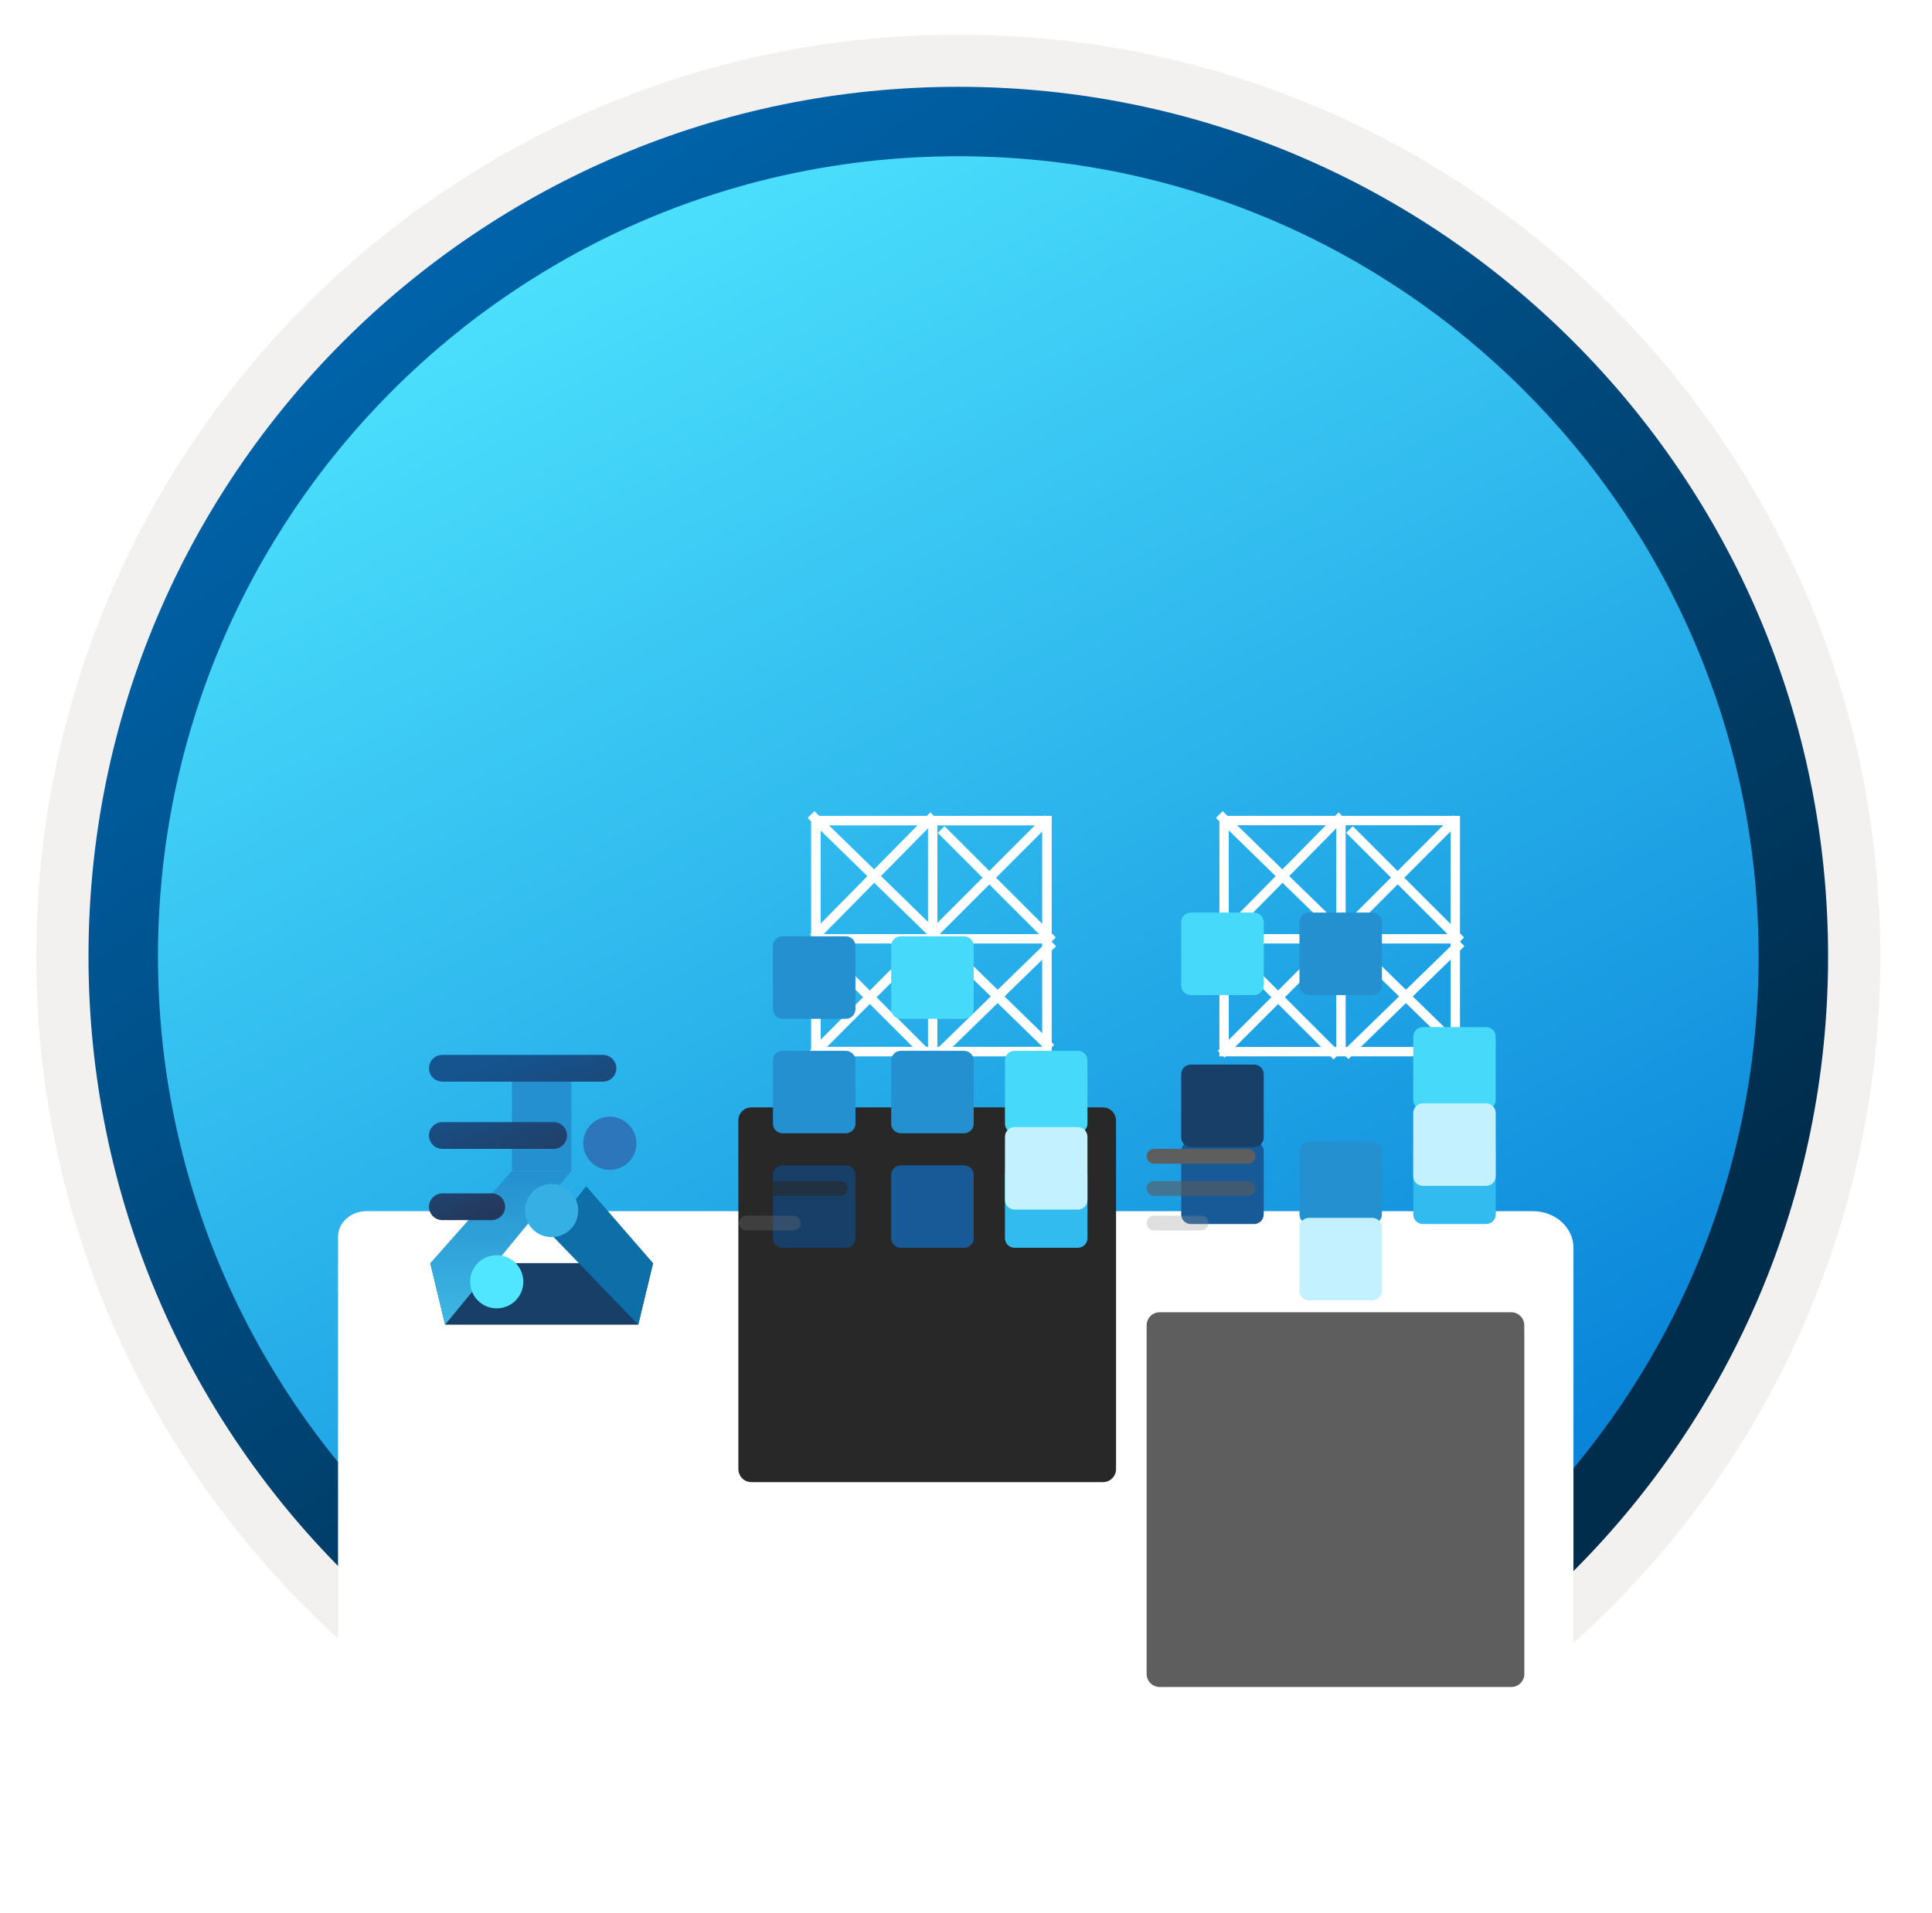
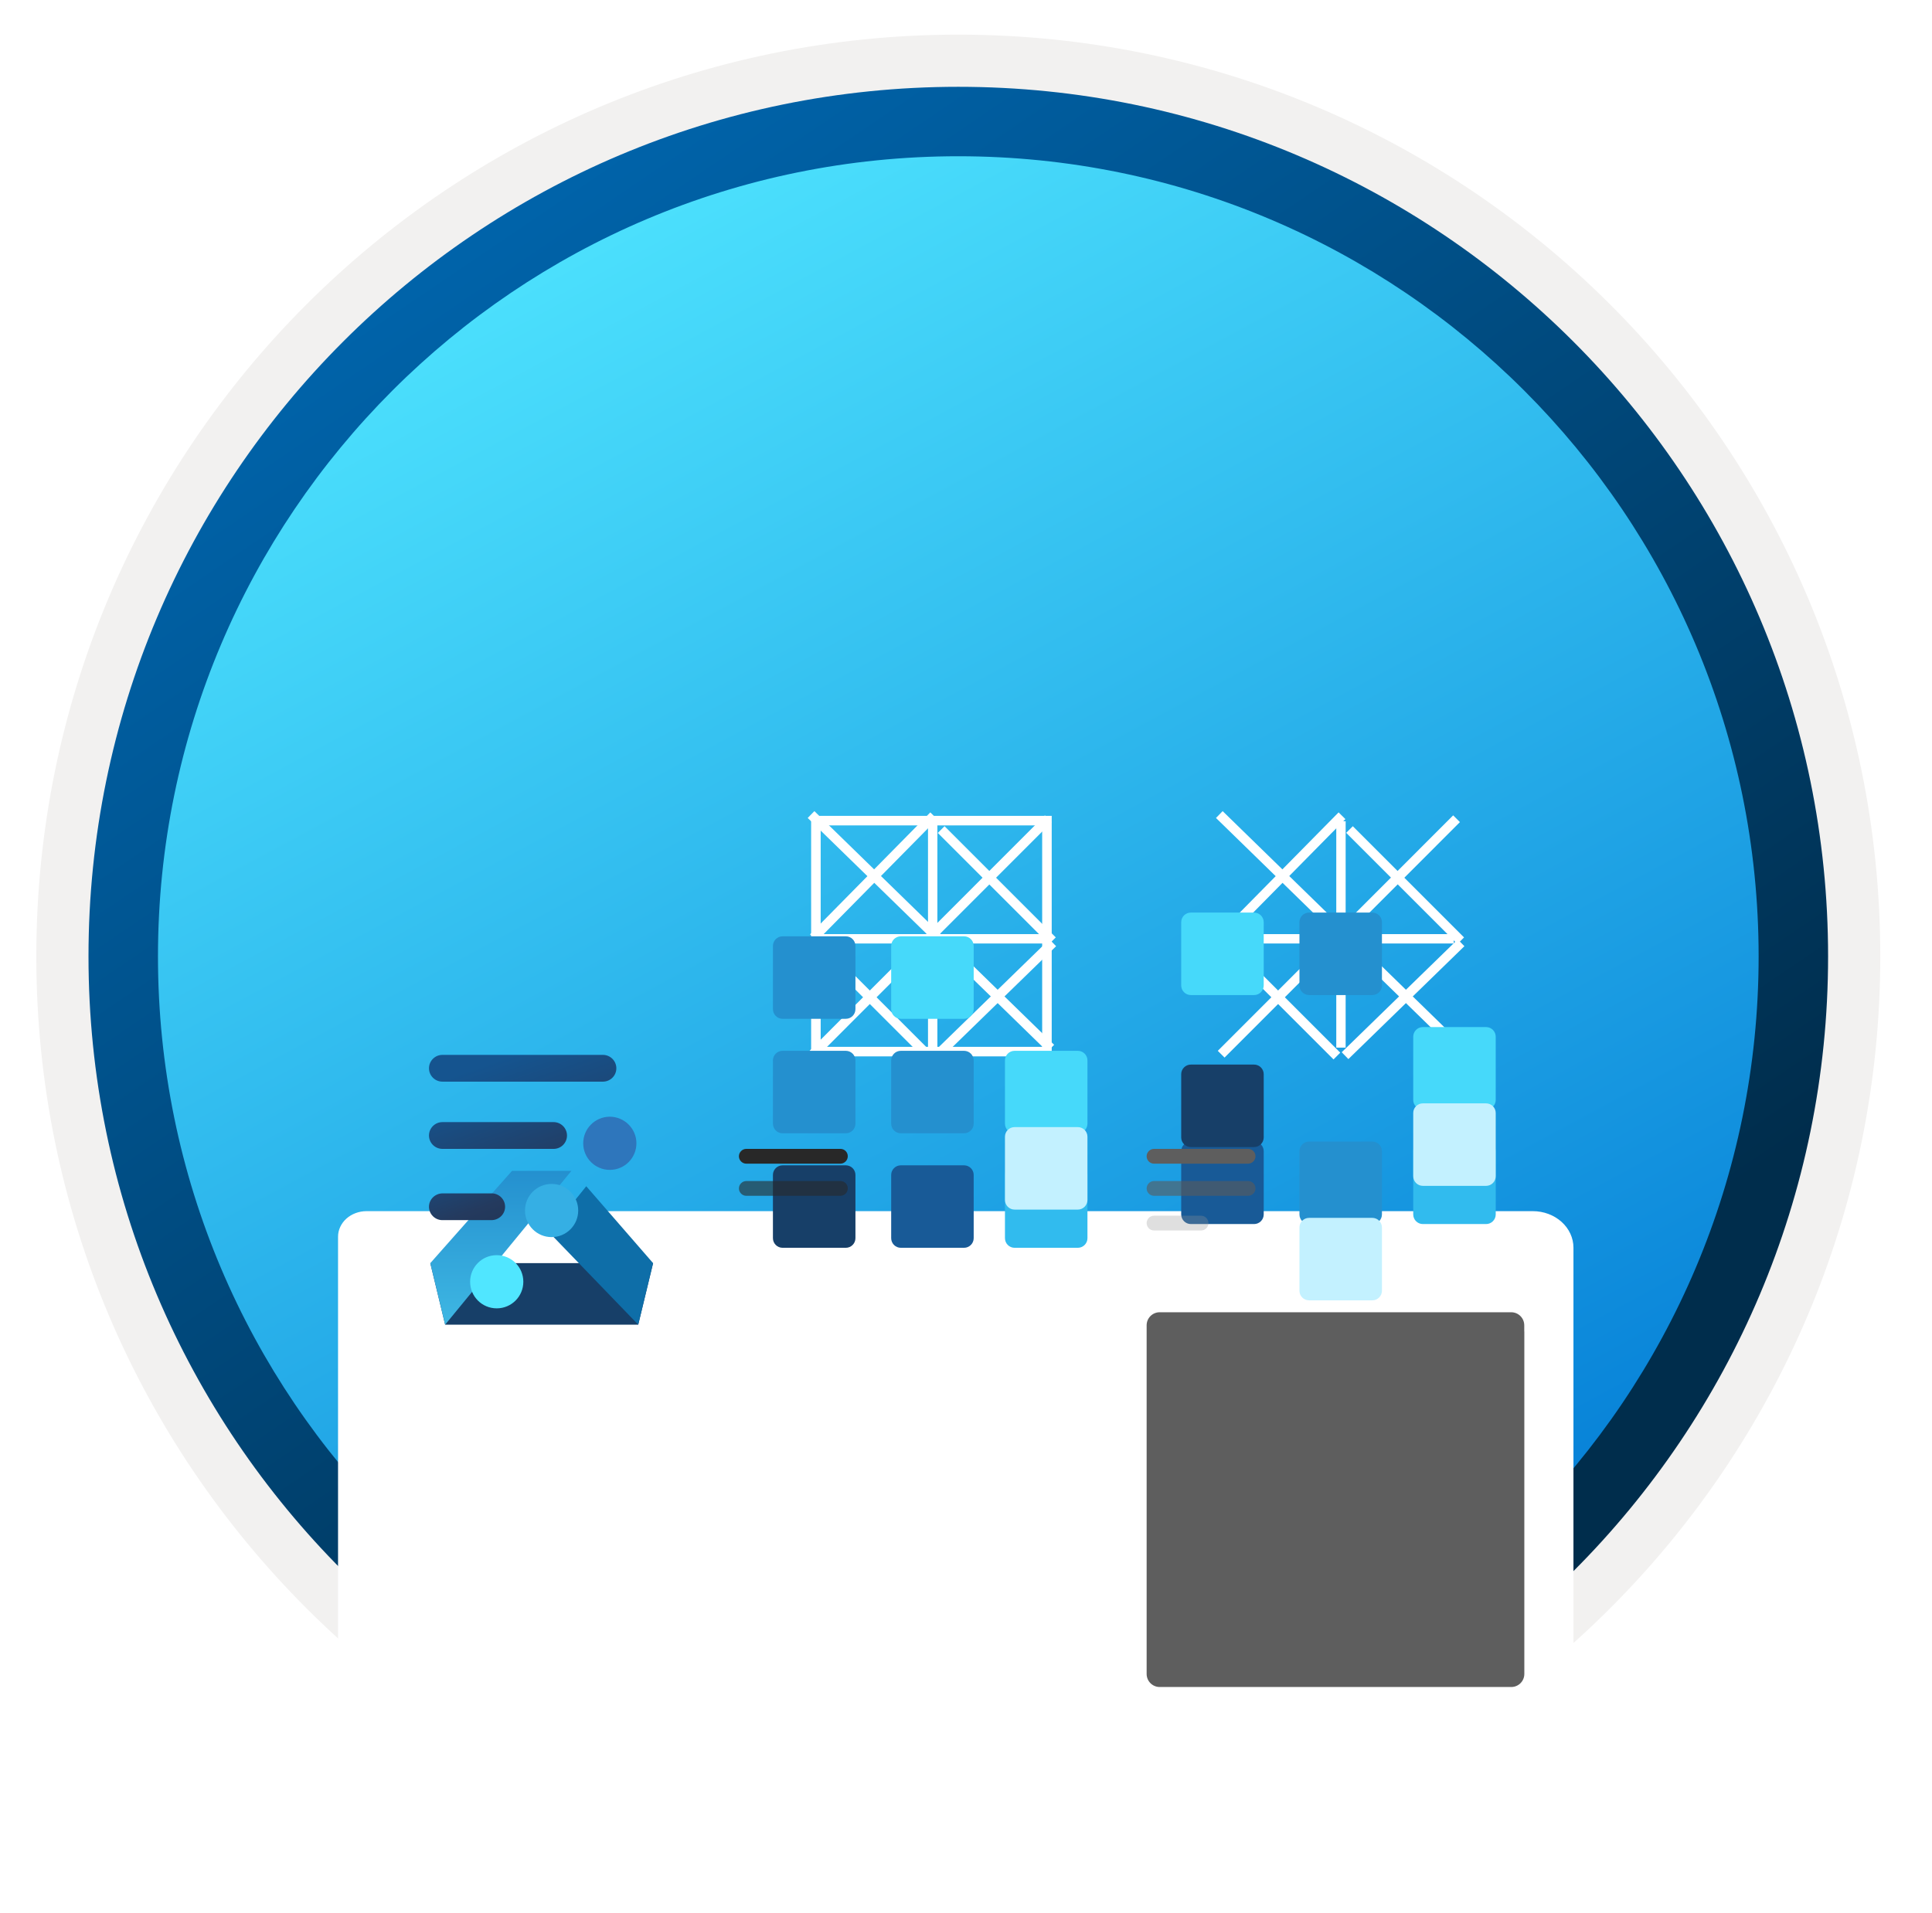
<svg xmlns="http://www.w3.org/2000/svg" width="103" height="102" viewBox="0 0 103 102" fill="none">
  <path d="M51.089 97.351C25.493 97.351 4.738 76.606 4.738 51C4.738 25.393 25.493 4.649 51.089 4.649C76.686 4.649 97.44 25.403 97.44 51C97.44 76.597 76.686 97.351 51.089 97.351Z" fill="url(#paint0_linear_1834_4685)" />
  <path fill-rule="evenodd" clip-rule="evenodd" d="M96.54 51C96.54 76.102 76.191 96.45 51.09 96.45C25.988 96.45 5.639 76.102 5.639 51C5.639 25.899 25.988 5.55 51.09 5.55C76.191 5.55 96.54 25.899 96.54 51ZM51.09 1.847C78.241 1.847 100.243 23.849 100.243 51C100.243 78.151 78.231 100.154 51.09 100.154C23.938 100.154 1.936 78.141 1.936 51C1.936 23.849 23.938 1.847 51.09 1.847Z" fill="#F2F1F0" />
  <path fill-rule="evenodd" clip-rule="evenodd" d="M93.757 51C93.757 74.567 74.656 93.668 51.089 93.668C27.523 93.668 8.422 74.567 8.422 51C8.422 27.433 27.523 8.332 51.089 8.332C74.656 8.332 93.757 27.433 93.757 51ZM51.089 4.629C76.696 4.629 97.46 25.394 97.46 51C97.46 76.606 76.696 97.371 51.089 97.371C25.483 97.371 4.718 76.606 4.718 51C4.718 25.394 25.473 4.629 51.089 4.629Z" fill="url(#paint1_linear_1834_4685)" />
  <g filter="url(#filter0_ddddd_1834_4685)">
    <path d="M18.022 72.182L18.022 28.949C18.022 28.77 18.061 28.592 18.138 28.427C18.214 28.261 18.326 28.111 18.466 27.985C18.607 27.858 18.774 27.758 18.958 27.689C19.142 27.621 19.339 27.585 19.538 27.585L81.72 27.585C82.294 27.585 82.845 27.791 83.251 28.156C83.657 28.521 83.885 29.016 83.885 29.533L83.885 71.909C83.885 72.348 83.691 72.769 83.346 73.08C83.001 73.39 82.533 73.564 82.045 73.564L19.538 73.564C19.335 73.57 19.134 73.538 18.945 73.47C18.757 73.402 18.587 73.3 18.445 73.171C18.302 73.041 18.191 72.886 18.119 72.716C18.046 72.546 18.013 72.364 18.022 72.182Z" fill="white" />
  </g>
  <g filter="url(#filter1_ddddd_1834_4685)">
-     <path d="M30.463 37.515H27.295V42.436H30.463V37.515Z" fill="#2490CF" />
+     <path d="M30.463 37.515H27.295H30.463V37.515Z" fill="#2490CF" />
    <path d="M34.026 50.638H23.732L22.94 47.357H34.818L34.026 50.638Z" fill="#173F68" />
    <path d="M23.732 50.638L22.94 47.358L27.295 42.437H30.463L23.732 50.638Z" fill="url(#paint2_linear_1834_4685)" />
    <path d="M34.026 50.638L29.275 45.717L31.255 43.257L34.818 47.357L34.026 50.638Z" fill="#0E6EA8" />
  </g>
  <path d="M32.859 56.966C32.859 56.574 32.538 56.252 32.145 56.252H23.584C23.191 56.252 22.87 56.574 22.87 56.966C22.87 57.358 23.191 57.679 23.584 57.679H32.154C32.547 57.67 32.859 57.358 32.859 56.966Z" fill="url(#paint3_linear_1834_4685)" />
  <g filter="url(#filter2_ddddd_1834_4685)">
    <path d="M35.284 56.966C35.284 56.574 34.963 56.252 34.571 56.252H32.243C31.85 56.252 32.1 56.574 32.1 56.966C32.1 57.358 31.85 57.679 32.243 57.679H34.58C34.963 57.67 35.284 57.358 35.284 56.966Z" fill="#C3F1FF" />
  </g>
  <g filter="url(#filter3_ddddd_1834_4685)">
    <path d="M31.093 56.966C31.093 57.751 31.726 58.384 32.511 58.384C33.296 58.384 33.929 57.751 33.929 56.966C33.929 56.181 33.287 55.548 32.502 55.548C31.726 55.557 31.093 56.181 31.093 56.966Z" fill="#2E76BC" />
  </g>
  <path d="M30.228 60.551C30.228 60.158 29.907 59.837 29.515 59.837H23.584C23.191 59.837 22.87 60.158 22.87 60.551C22.87 60.943 23.191 61.264 23.584 61.264H29.532C29.916 61.255 30.228 60.943 30.228 60.551Z" fill="url(#paint4_linear_1834_4685)" />
  <g filter="url(#filter4_ddddd_1834_4685)">
    <path d="M35.285 60.551C35.285 60.158 34.964 59.837 34.571 59.837H29.951C29.559 59.837 29.238 60.158 29.238 60.551C29.238 60.943 29.559 61.264 29.951 61.264H34.58C34.964 61.255 35.285 60.943 35.285 60.551Z" fill="#C3F1FF" />
  </g>
  <g filter="url(#filter5_ddddd_1834_4685)">
    <path d="M27.989 60.551C27.989 61.336 28.623 61.969 29.407 61.969C30.192 61.969 30.826 61.336 30.826 60.551C30.826 59.766 30.192 59.133 29.407 59.133C28.623 59.133 27.989 59.766 27.989 60.551Z" fill="#35AFE4" />
  </g>
  <path d="M26.928 64.35C26.928 63.958 26.607 63.637 26.215 63.637H23.584C23.191 63.646 22.87 63.958 22.87 64.35C22.87 64.743 23.191 65.064 23.584 65.064H26.215C26.607 65.055 26.928 64.743 26.928 64.35Z" fill="url(#paint5_linear_1834_4685)" />
  <g filter="url(#filter6_ddddd_1834_4685)">
    <path d="M35.286 64.35C35.286 63.958 34.965 63.637 34.572 63.637H26.911C26.519 63.637 26.198 63.958 26.198 64.35C26.198 64.743 26.519 65.064 26.911 65.064H34.572C34.965 65.055 35.286 64.743 35.286 64.35Z" fill="#C3F1FF" />
  </g>
  <g filter="url(#filter7_ddddd_1834_4685)">
    <path d="M25.064 64.35C25.064 65.135 25.697 65.768 26.482 65.768C27.267 65.768 27.9 65.135 27.9 64.35C27.9 63.566 27.267 62.932 26.482 62.932C25.697 62.932 25.064 63.566 25.064 64.35Z" fill="#50E6FF" />
  </g>
  <g filter="url(#filter8_ddddd_1834_4685)">
-     <path d="M59.496 40.985V40.674C59.496 40.287 59.185 39.976 58.798 39.976H40.062C39.675 39.976 39.364 40.287 39.364 40.674V41.02V41.334V59.262C39.364 59.649 39.675 59.96 40.062 59.96H58.802C59.189 59.96 59.5 59.649 59.5 59.262V41.02C59.5 41.008 59.496 40.997 59.496 40.985Z" fill="#282828" />
-   </g>
+     </g>
  <rect x="43.498" y="43.76" width="12.317" height="12.317" stroke="white" stroke-width="0.509" />
  <path d="M55.886 43.659L43.338 56.216" stroke="white" stroke-width="0.509" />
  <line x1="56.127" y1="50.274" x2="49.942" y2="56.293" stroke="white" stroke-width="0.509" />
  <line y1="-0.254" x2="8.387" y2="-0.254" transform="matrix(0.707 0.707 0.707 -0.707 50.356 44.058)" stroke="white" stroke-width="0.509" />
  <line y1="-0.254" x2="8.387" y2="-0.254" transform="matrix(0.707 0.707 0.707 -0.707 43.757 50.205)" stroke="white" stroke-width="0.509" />
  <path d="M49.779 43.499L43.368 50.001" stroke="white" stroke-width="0.509" />
  <line y1="-0.254" x2="17.851" y2="-0.254" transform="matrix(-0.716 -0.698 -0.698 0.716 55.843 56.078)" stroke="white" stroke-width="0.509" />
  <path d="M49.724 43.793L49.724 55.865" stroke="white" stroke-width="0.5" />
  <path d="M55.737 50.062L43.353 50.062" stroke="white" stroke-width="0.5" />
  <g filter="url(#filter9_ddddd_1834_4685)">
    <path d="M51.395 53.875H48.026C47.742 53.875 47.511 54.105 47.511 54.389V57.759C47.511 58.043 47.742 58.273 48.026 58.273H51.395C51.679 58.273 51.91 58.043 51.91 57.759V54.389C51.91 54.105 51.679 53.875 51.395 53.875Z" fill="#185A97" />
    <path d="M57.461 53.875H54.091C53.807 53.875 53.577 54.105 53.577 54.389V57.759C53.577 58.043 53.807 58.273 54.091 58.273H57.461C57.745 58.273 57.975 58.043 57.975 57.759V54.389C57.975 54.105 57.745 53.875 57.461 53.875Z" fill="#31BBEE" />
    <path d="M51.395 47.769H48.026C47.742 47.769 47.511 47.999 47.511 48.283V51.653C47.511 51.937 47.742 52.167 48.026 52.167H51.395C51.679 52.167 51.91 51.937 51.91 51.653V48.283C51.91 47.999 51.679 47.769 51.395 47.769Z" fill="#2490CF" />
    <path d="M57.461 47.769H54.091C53.807 47.769 53.577 47.999 53.577 48.283V51.653C53.577 51.937 53.807 52.167 54.091 52.167H57.461C57.745 52.167 57.975 51.937 57.975 51.653V48.283C57.975 47.999 57.745 47.769 57.461 47.769Z" fill="#46D9FA" />
    <path d="M45.092 53.875H41.722C41.438 53.875 41.207 54.105 41.207 54.389V57.759C41.207 58.043 41.438 58.273 41.722 58.273H45.092C45.376 58.273 45.606 58.043 45.606 57.759V54.389C45.606 54.105 45.376 53.875 45.092 53.875Z" fill="#173F68" />
    <path d="M45.092 47.769H41.722C41.438 47.769 41.207 47.999 41.207 48.283V51.653C41.207 51.937 41.438 52.167 41.722 52.167H45.092C45.376 52.167 45.606 51.937 45.606 51.653V48.283C45.606 47.999 45.376 47.769 45.092 47.769Z" fill="#2490CF" />
    <g filter="url(#filter10_ddddd_1834_4685)">
      <path d="M57.461 41.663H54.091C53.807 41.663 53.577 41.893 53.577 42.177V45.547C53.577 45.831 53.807 46.062 54.091 46.062H57.461C57.745 46.062 57.975 45.831 57.975 45.547V42.177C57.975 41.893 57.745 41.663 57.461 41.663Z" fill="#C3F1FF" />
    </g>
    <path d="M45.092 41.663H41.722C41.438 41.663 41.208 41.893 41.208 42.177V45.547C41.208 45.831 41.438 46.062 41.722 46.062H45.092C45.376 46.062 45.606 45.831 45.606 45.547V42.177C45.606 41.893 45.376 41.663 45.092 41.663Z" fill="#2490CF" />
    <path d="M51.395 41.663H48.026C47.742 41.663 47.511 41.893 47.511 42.177V45.547C47.511 45.831 47.742 46.062 48.026 46.062H51.395C51.679 46.062 51.91 45.831 51.91 45.547V42.177C51.91 41.893 51.679 41.663 51.395 41.663Z" fill="#46D9FA" />
  </g>
  <g opacity="0.75" filter="url(#filter11_ddddd_1834_4685)">
    <path d="M81.262 40.985V40.674C81.262 40.287 80.951 39.976 80.564 39.976H61.828C61.441 39.976 61.13 40.287 61.13 40.674V41.02V41.334V59.262C61.13 59.649 61.441 59.96 61.828 59.96H80.568C80.955 59.96 81.266 59.649 81.266 59.262V41.02C81.266 41.008 81.262 40.997 81.262 40.985Z" fill="#282828" />
  </g>
-   <rect x="65.26" y="43.755" width="12.325" height="12.325" stroke="white" stroke-width="0.5" />
  <path d="M77.652 43.659L65.104 56.216" stroke="white" stroke-width="0.509" />
  <line x1="77.893" y1="50.274" x2="71.708" y2="56.293" stroke="white" stroke-width="0.509" />
  <line y1="-0.25" x2="8.387" y2="-0.25" transform="matrix(0.707 0.707 0.707 -0.707 72.122 44.058)" stroke="white" stroke-width="0.5" />
  <line y1="-0.254" x2="8.387" y2="-0.254" transform="matrix(0.707 0.707 0.707 -0.707 65.523 50.205)" stroke="white" stroke-width="0.509" />
  <path d="M71.545 43.499L65.134 50.001" stroke="white" stroke-width="0.509" />
  <line y1="-0.254" x2="17.851" y2="-0.254" transform="matrix(-0.716 -0.698 -0.698 0.716 77.609 56.078)" stroke="white" stroke-width="0.509" />
  <path d="M71.49 43.793L71.49 55.865" stroke="white" stroke-width="0.5" />
  <path d="M77.503 50.062L65.119 50.062" stroke="white" stroke-width="0.5" />
  <g filter="url(#filter12_ddddd_1834_4685)">
    <path d="M73.161 53.875H69.791C69.507 53.875 69.277 54.105 69.277 54.389V57.759C69.277 58.043 69.507 58.273 69.791 58.273H73.161C73.445 58.273 73.675 58.043 73.675 57.759V54.389C73.675 54.105 73.445 53.875 73.161 53.875Z" fill="#2490CF" />
    <path d="M79.227 53.875H75.857C75.573 53.875 75.343 54.105 75.343 54.389V57.759C75.343 58.043 75.573 58.273 75.857 58.273H79.227C79.511 58.273 79.741 58.043 79.741 57.759V54.389C79.741 54.105 79.511 53.875 79.227 53.875Z" fill="#31BBEE" />
    <g filter="url(#filter13_ddddd_1834_4685)">
      <path d="M73.161 47.769H69.791C69.507 47.769 69.277 47.999 69.277 48.283V51.653C69.277 51.937 69.507 52.167 69.791 52.167H73.161C73.445 52.167 73.675 51.937 73.675 51.653V48.283C73.675 47.999 73.445 47.769 73.161 47.769Z" fill="#C3F1FF" />
    </g>
    <path d="M79.227 47.769H75.857C75.573 47.769 75.343 47.999 75.343 48.283V51.653C75.343 51.937 75.573 52.167 75.857 52.167H79.227C79.511 52.167 79.741 51.937 79.741 51.653V48.283C79.741 47.999 79.511 47.769 79.227 47.769Z" fill="#46D9FA" />
    <path d="M66.858 53.875H63.488C63.204 53.875 62.973 54.105 62.973 54.389V57.759C62.973 58.043 63.204 58.273 63.488 58.273H66.858C67.141 58.273 67.372 58.043 67.372 57.759V54.389C67.372 54.105 67.141 53.875 66.858 53.875Z" fill="#185A97" />
    <g filter="url(#filter14_ddddd_1834_4685)">
      <path d="M66.858 47.769H63.488C63.204 47.769 62.973 47.999 62.973 48.283V51.653C62.973 51.937 63.204 52.167 63.488 52.167H66.858C67.141 52.167 67.372 51.937 67.372 51.653V48.283C67.372 47.999 67.141 47.769 66.858 47.769Z" fill="#173F68" />
    </g>
    <g filter="url(#filter15_ddddd_1834_4685)">
      <path d="M79.227 41.663H75.857C75.573 41.663 75.343 41.893 75.343 42.177V45.547C75.343 45.831 75.573 46.062 75.857 46.062H79.227C79.511 46.062 79.741 45.831 79.741 45.547V42.177C79.741 41.893 79.511 41.663 79.227 41.663Z" fill="#C3F1FF" />
    </g>
    <path d="M66.858 41.663H63.488C63.204 41.663 62.973 41.893 62.973 42.177V45.547C62.973 45.831 63.204 46.062 63.488 46.062H66.858C67.141 46.062 67.372 45.831 67.372 45.547V42.177C67.372 41.893 67.141 41.663 66.858 41.663Z" fill="#46D9FA" />
    <path d="M73.161 41.663H69.791C69.507 41.663 69.277 41.893 69.277 42.177V45.547C69.277 45.831 69.507 46.062 69.791 46.062H73.161C73.445 46.062 73.675 45.831 73.675 45.547V42.177C73.675 41.893 73.445 41.663 73.161 41.663Z" fill="#2490CF" />
  </g>
  <path d="M44.806 61.264H39.788C39.57 61.264 39.394 61.444 39.394 61.659C39.394 61.877 39.574 62.053 39.788 62.053H44.802C45.02 62.053 45.197 61.873 45.197 61.659C45.2 61.441 45.024 61.264 44.806 61.264Z" fill="#282828" />
  <path d="M44.806 62.979H39.788C39.57 62.979 39.394 63.159 39.394 63.373C39.394 63.591 39.574 63.767 39.788 63.767H44.802C45.02 63.767 45.197 63.588 45.197 63.373C45.2 63.159 45.024 62.979 44.806 62.979Z" fill="#292929" fill-opacity="0.6" />
-   <path fill-rule="evenodd" clip-rule="evenodd" d="M39.788 64.828H42.295C42.514 64.828 42.69 65.008 42.69 65.222C42.69 65.44 42.51 65.616 42.295 65.616H39.788C39.57 65.616 39.394 65.436 39.394 65.222C39.394 65.008 39.57 64.828 39.788 64.828Z" fill="#767676" fill-opacity="0.3" />
  <path d="M66.542 61.264H61.524C61.306 61.264 61.13 61.444 61.13 61.659C61.13 61.877 61.31 62.053 61.524 62.053H66.538C66.756 62.053 66.933 61.873 66.933 61.659C66.936 61.441 66.76 61.264 66.542 61.264Z" fill="#5E5E5E" />
  <path d="M66.542 62.979H61.524C61.306 62.979 61.13 63.159 61.13 63.373C61.13 63.591 61.31 63.767 61.524 63.767H66.538C66.756 63.767 66.933 63.588 66.933 63.373C66.936 63.159 66.76 62.979 66.542 62.979Z" fill="#5A5A5A" fill-opacity="0.6" />
  <path opacity="0.3" fill-rule="evenodd" clip-rule="evenodd" d="M61.524 64.828H64.031C64.249 64.828 64.425 65.008 64.425 65.222C64.425 65.44 64.246 65.616 64.031 65.616H61.524C61.306 65.616 61.13 65.436 61.13 65.222C61.13 65.008 61.306 64.828 61.524 64.828Z" fill="#939393" />
  <defs>
    <filter id="filter0_ddddd_1834_4685" x="10.021" y="25.585" width="81.865" height="75.98" filterUnits="userSpaceOnUse" color-interpolation-filters="sRGB">
      <feFlood flood-opacity="0" result="BackgroundImageFix" />
      <feColorMatrix in="SourceAlpha" type="matrix" values="0 0 0 0 0 0 0 0 0 0 0 0 0 0 0 0 0 0 127 0" result="hardAlpha" />
      <feOffset />
      <feColorMatrix type="matrix" values="0 0 0 0 0 0 0 0 0 0 0 0 0 0 0 0 0 0 0.1 0" />
      <feBlend mode="normal" in2="BackgroundImageFix" result="effect1_dropShadow_1834_4685" />
      <feColorMatrix in="SourceAlpha" type="matrix" values="0 0 0 0 0 0 0 0 0 0 0 0 0 0 0 0 0 0 127 0" result="hardAlpha" />
      <feOffset dy="1" />
      <feGaussianBlur stdDeviation="1.5" />
      <feColorMatrix type="matrix" values="0 0 0 0 0 0 0 0 0 0 0 0 0 0 0 0 0 0 0.1 0" />
      <feBlend mode="normal" in2="effect1_dropShadow_1834_4685" result="effect2_dropShadow_1834_4685" />
      <feColorMatrix in="SourceAlpha" type="matrix" values="0 0 0 0 0 0 0 0 0 0 0 0 0 0 0 0 0 0 127 0" result="hardAlpha" />
      <feOffset dy="5" />
      <feGaussianBlur stdDeviation="2.5" />
      <feColorMatrix type="matrix" values="0 0 0 0 0 0 0 0 0 0 0 0 0 0 0 0 0 0 0.09 0" />
      <feBlend mode="normal" in2="effect2_dropShadow_1834_4685" result="effect3_dropShadow_1834_4685" />
      <feColorMatrix in="SourceAlpha" type="matrix" values="0 0 0 0 0 0 0 0 0 0 0 0 0 0 0 0 0 0 127 0" result="hardAlpha" />
      <feOffset dy="11" />
      <feGaussianBlur stdDeviation="3.5" />
      <feColorMatrix type="matrix" values="0 0 0 0 0 0 0 0 0 0 0 0 0 0 0 0 0 0 0.05 0" />
      <feBlend mode="normal" in2="effect3_dropShadow_1834_4685" result="effect4_dropShadow_1834_4685" />
      <feColorMatrix in="SourceAlpha" type="matrix" values="0 0 0 0 0 0 0 0 0 0 0 0 0 0 0 0 0 0 127 0" result="hardAlpha" />
      <feOffset dy="20" />
      <feGaussianBlur stdDeviation="4" />
      <feColorMatrix type="matrix" values="0 0 0 0 0 0 0 0 0 0 0 0 0 0 0 0 0 0 0.01 0" />
      <feBlend mode="normal" in2="effect4_dropShadow_1834_4685" result="effect5_dropShadow_1834_4685" />
      <feBlend mode="normal" in="SourceGraphic" in2="effect5_dropShadow_1834_4685" result="shape" />
    </filter>
    <filter id="filter1_ddddd_1834_4685" x="18.544" y="37.515" width="20.67" height="27.123" filterUnits="userSpaceOnUse" color-interpolation-filters="sRGB">
      <feFlood flood-opacity="0" result="BackgroundImageFix" />
      <feColorMatrix in="SourceAlpha" type="matrix" values="0 0 0 0 0 0 0 0 0 0 0 0 0 0 0 0 0 0 127 0" result="hardAlpha" />
      <feOffset />
      <feColorMatrix type="matrix" values="0 0 0 0 0 0 0 0 0 0 0 0 0 0 0 0 0 0 0.1 0" />
      <feBlend mode="normal" in2="BackgroundImageFix" result="effect1_dropShadow_1834_4685" />
      <feColorMatrix in="SourceAlpha" type="matrix" values="0 0 0 0 0 0 0 0 0 0 0 0 0 0 0 0 0 0 127 0" result="hardAlpha" />
      <feOffset dy="1" />
      <feGaussianBlur stdDeviation="0.5" />
      <feColorMatrix type="matrix" values="0 0 0 0 0 0 0 0 0 0 0 0 0 0 0 0 0 0 0.1 0" />
      <feBlend mode="normal" in2="effect1_dropShadow_1834_4685" result="effect2_dropShadow_1834_4685" />
      <feColorMatrix in="SourceAlpha" type="matrix" values="0 0 0 0 0 0 0 0 0 0 0 0 0 0 0 0 0 0 127 0" result="hardAlpha" />
      <feOffset dy="3" />
      <feGaussianBlur stdDeviation="1.5" />
      <feColorMatrix type="matrix" values="0 0 0 0 0 0 0 0 0 0 0 0 0 0 0 0 0 0 0.09 0" />
      <feBlend mode="normal" in2="effect2_dropShadow_1834_4685" result="effect3_dropShadow_1834_4685" />
      <feColorMatrix in="SourceAlpha" type="matrix" values="0 0 0 0 0 0 0 0 0 0 0 0 0 0 0 0 0 0 127 0" result="hardAlpha" />
      <feOffset dy="6" />
      <feGaussianBlur stdDeviation="1.5" />
      <feColorMatrix type="matrix" values="0 0 0 0 0 0 0 0 0 0 0 0 0 0 0 0 0 0 0.05 0" />
      <feBlend mode="normal" in2="effect3_dropShadow_1834_4685" result="effect4_dropShadow_1834_4685" />
      <feColorMatrix in="SourceAlpha" type="matrix" values="0 0 0 0 0 0 0 0 0 0 0 0 0 0 0 0 0 0 127 0" result="hardAlpha" />
      <feOffset dy="10" />
      <feGaussianBlur stdDeviation="2" />
      <feColorMatrix type="matrix" values="0 0 0 0 0 0 0 0 0 0 0 0 0 0 0 0 0 0 0.01 0" />
      <feBlend mode="normal" in2="effect4_dropShadow_1834_4685" result="effect5_dropShadow_1834_4685" />
      <feBlend mode="normal" in="SourceGraphic" in2="effect5_dropShadow_1834_4685" result="shape" />
    </filter>
    <filter id="filter2_ddddd_1834_4685" x="22.376" y="54.323" width="22.554" height="40.01" filterUnits="userSpaceOnUse" color-interpolation-filters="sRGB">
      <feFlood flood-opacity="0" result="BackgroundImageFix" />
      <feColorMatrix in="SourceAlpha" type="matrix" values="0 0 0 0 0 0 0 0 0 0 0 0 0 0 0 0 0 0 127 0" result="hardAlpha" />
      <feOffset />
      <feColorMatrix type="matrix" values="0 0 0 0 0 0 0 0 0 0 0 0 0 0 0 0 0 0 0.1 0" />
      <feBlend mode="normal" in2="BackgroundImageFix" result="effect1_dropShadow_1834_4685" />
      <feColorMatrix in="SourceAlpha" type="matrix" values="0 0 0 0 0 0 0 0 0 0 0 0 0 0 0 0 0 0 127 0" result="hardAlpha" />
      <feOffset dy="1.929" />
      <feGaussianBlur stdDeviation="1.929" />
      <feColorMatrix type="matrix" values="0 0 0 0 0 0 0 0 0 0 0 0 0 0 0 0 0 0 0.1 0" />
      <feBlend mode="normal" in2="effect1_dropShadow_1834_4685" result="effect2_dropShadow_1834_4685" />
      <feColorMatrix in="SourceAlpha" type="matrix" values="0 0 0 0 0 0 0 0 0 0 0 0 0 0 0 0 0 0 127 0" result="hardAlpha" />
      <feOffset dy="5.787" />
      <feGaussianBlur stdDeviation="2.894" />
      <feColorMatrix type="matrix" values="0 0 0 0 0 0 0 0 0 0 0 0 0 0 0 0 0 0 0.09 0" />
      <feBlend mode="normal" in2="effect2_dropShadow_1834_4685" result="effect3_dropShadow_1834_4685" />
      <feColorMatrix in="SourceAlpha" type="matrix" values="0 0 0 0 0 0 0 0 0 0 0 0 0 0 0 0 0 0 127 0" result="hardAlpha" />
      <feOffset dy="15.433" />
      <feGaussianBlur stdDeviation="4.823" />
      <feColorMatrix type="matrix" values="0 0 0 0 0 0 0 0 0 0 0 0 0 0 0 0 0 0 0.05 0" />
      <feBlend mode="normal" in2="effect3_dropShadow_1834_4685" result="effect4_dropShadow_1834_4685" />
      <feColorMatrix in="SourceAlpha" type="matrix" values="0 0 0 0 0 0 0 0 0 0 0 0 0 0 0 0 0 0 127 0" result="hardAlpha" />
      <feOffset dy="27.008" />
      <feGaussianBlur stdDeviation="4.823" />
      <feColorMatrix type="matrix" values="0 0 0 0 0 0 0 0 0 0 0 0 0 0 0 0 0 0 0.01 0" />
      <feBlend mode="normal" in2="effect4_dropShadow_1834_4685" result="effect5_dropShadow_1834_4685" />
      <feBlend mode="normal" in="SourceGraphic" in2="effect5_dropShadow_1834_4685" result="shape" />
    </filter>
    <filter id="filter3_ddddd_1834_4685" x="30.093" y="55.548" width="4.836" height="5.836" filterUnits="userSpaceOnUse" color-interpolation-filters="sRGB">
      <feFlood flood-opacity="0" result="BackgroundImageFix" />
      <feColorMatrix in="SourceAlpha" type="matrix" values="0 0 0 0 0 0 0 0 0 0 0 0 0 0 0 0 0 0 127 0" result="hardAlpha" />
      <feOffset />
      <feColorMatrix type="matrix" values="0 0 0 0 0 0 0 0 0 0 0 0 0 0 0 0 0 0 0.1 0" />
      <feBlend mode="normal" in2="BackgroundImageFix" result="effect1_dropShadow_1834_4685" />
      <feColorMatrix in="SourceAlpha" type="matrix" values="0 0 0 0 0 0 0 0 0 0 0 0 0 0 0 0 0 0 127 0" result="hardAlpha" />
      <feOffset />
      <feColorMatrix type="matrix" values="0 0 0 0 0 0 0 0 0 0 0 0 0 0 0 0 0 0 0.1 0" />
      <feBlend mode="normal" in2="effect1_dropShadow_1834_4685" result="effect2_dropShadow_1834_4685" />
      <feColorMatrix in="SourceAlpha" type="matrix" values="0 0 0 0 0 0 0 0 0 0 0 0 0 0 0 0 0 0 127 0" result="hardAlpha" />
      <feOffset dy="1" />
      <feGaussianBlur stdDeviation="0.5" />
      <feColorMatrix type="matrix" values="0 0 0 0 0 0 0 0 0 0 0 0 0 0 0 0 0 0 0.09 0" />
      <feBlend mode="normal" in2="effect2_dropShadow_1834_4685" result="effect3_dropShadow_1834_4685" />
      <feColorMatrix in="SourceAlpha" type="matrix" values="0 0 0 0 0 0 0 0 0 0 0 0 0 0 0 0 0 0 127 0" result="hardAlpha" />
      <feOffset dy="1" />
      <feGaussianBlur stdDeviation="0.5" />
      <feColorMatrix type="matrix" values="0 0 0 0 0 0 0 0 0 0 0 0 0 0 0 0 0 0 0.05 0" />
      <feBlend mode="normal" in2="effect3_dropShadow_1834_4685" result="effect4_dropShadow_1834_4685" />
      <feColorMatrix in="SourceAlpha" type="matrix" values="0 0 0 0 0 0 0 0 0 0 0 0 0 0 0 0 0 0 127 0" result="hardAlpha" />
      <feOffset dy="2" />
      <feGaussianBlur stdDeviation="0.5" />
      <feColorMatrix type="matrix" values="0 0 0 0 0 0 0 0 0 0 0 0 0 0 0 0 0 0 0.01 0" />
      <feBlend mode="normal" in2="effect4_dropShadow_1834_4685" result="effect5_dropShadow_1834_4685" />
      <feBlend mode="normal" in="SourceGraphic" in2="effect5_dropShadow_1834_4685" result="shape" />
    </filter>
    <filter id="filter4_ddddd_1834_4685" x="19.592" y="57.908" width="25.338" height="40.01" filterUnits="userSpaceOnUse" color-interpolation-filters="sRGB">
      <feFlood flood-opacity="0" result="BackgroundImageFix" />
      <feColorMatrix in="SourceAlpha" type="matrix" values="0 0 0 0 0 0 0 0 0 0 0 0 0 0 0 0 0 0 127 0" result="hardAlpha" />
      <feOffset />
      <feColorMatrix type="matrix" values="0 0 0 0 0 0 0 0 0 0 0 0 0 0 0 0 0 0 0.1 0" />
      <feBlend mode="normal" in2="BackgroundImageFix" result="effect1_dropShadow_1834_4685" />
      <feColorMatrix in="SourceAlpha" type="matrix" values="0 0 0 0 0 0 0 0 0 0 0 0 0 0 0 0 0 0 127 0" result="hardAlpha" />
      <feOffset dy="1.929" />
      <feGaussianBlur stdDeviation="1.929" />
      <feColorMatrix type="matrix" values="0 0 0 0 0 0 0 0 0 0 0 0 0 0 0 0 0 0 0.1 0" />
      <feBlend mode="normal" in2="effect1_dropShadow_1834_4685" result="effect2_dropShadow_1834_4685" />
      <feColorMatrix in="SourceAlpha" type="matrix" values="0 0 0 0 0 0 0 0 0 0 0 0 0 0 0 0 0 0 127 0" result="hardAlpha" />
      <feOffset dy="5.787" />
      <feGaussianBlur stdDeviation="2.894" />
      <feColorMatrix type="matrix" values="0 0 0 0 0 0 0 0 0 0 0 0 0 0 0 0 0 0 0.09 0" />
      <feBlend mode="normal" in2="effect2_dropShadow_1834_4685" result="effect3_dropShadow_1834_4685" />
      <feColorMatrix in="SourceAlpha" type="matrix" values="0 0 0 0 0 0 0 0 0 0 0 0 0 0 0 0 0 0 127 0" result="hardAlpha" />
      <feOffset dy="15.433" />
      <feGaussianBlur stdDeviation="4.823" />
      <feColorMatrix type="matrix" values="0 0 0 0 0 0 0 0 0 0 0 0 0 0 0 0 0 0 0.05 0" />
      <feBlend mode="normal" in2="effect3_dropShadow_1834_4685" result="effect4_dropShadow_1834_4685" />
      <feColorMatrix in="SourceAlpha" type="matrix" values="0 0 0 0 0 0 0 0 0 0 0 0 0 0 0 0 0 0 127 0" result="hardAlpha" />
      <feOffset dy="27.008" />
      <feGaussianBlur stdDeviation="4.823" />
      <feColorMatrix type="matrix" values="0 0 0 0 0 0 0 0 0 0 0 0 0 0 0 0 0 0 0.01 0" />
      <feBlend mode="normal" in2="effect4_dropShadow_1834_4685" result="effect5_dropShadow_1834_4685" />
      <feBlend mode="normal" in="SourceGraphic" in2="effect5_dropShadow_1834_4685" result="shape" />
    </filter>
    <filter id="filter5_ddddd_1834_4685" x="26.989" y="59.133" width="4.836" height="5.836" filterUnits="userSpaceOnUse" color-interpolation-filters="sRGB">
      <feFlood flood-opacity="0" result="BackgroundImageFix" />
      <feColorMatrix in="SourceAlpha" type="matrix" values="0 0 0 0 0 0 0 0 0 0 0 0 0 0 0 0 0 0 127 0" result="hardAlpha" />
      <feOffset />
      <feColorMatrix type="matrix" values="0 0 0 0 0 0 0 0 0 0 0 0 0 0 0 0 0 0 0.1 0" />
      <feBlend mode="normal" in2="BackgroundImageFix" result="effect1_dropShadow_1834_4685" />
      <feColorMatrix in="SourceAlpha" type="matrix" values="0 0 0 0 0 0 0 0 0 0 0 0 0 0 0 0 0 0 127 0" result="hardAlpha" />
      <feOffset />
      <feColorMatrix type="matrix" values="0 0 0 0 0 0 0 0 0 0 0 0 0 0 0 0 0 0 0.1 0" />
      <feBlend mode="normal" in2="effect1_dropShadow_1834_4685" result="effect2_dropShadow_1834_4685" />
      <feColorMatrix in="SourceAlpha" type="matrix" values="0 0 0 0 0 0 0 0 0 0 0 0 0 0 0 0 0 0 127 0" result="hardAlpha" />
      <feOffset dy="1" />
      <feGaussianBlur stdDeviation="0.5" />
      <feColorMatrix type="matrix" values="0 0 0 0 0 0 0 0 0 0 0 0 0 0 0 0 0 0 0.09 0" />
      <feBlend mode="normal" in2="effect2_dropShadow_1834_4685" result="effect3_dropShadow_1834_4685" />
      <feColorMatrix in="SourceAlpha" type="matrix" values="0 0 0 0 0 0 0 0 0 0 0 0 0 0 0 0 0 0 127 0" result="hardAlpha" />
      <feOffset dy="1" />
      <feGaussianBlur stdDeviation="0.5" />
      <feColorMatrix type="matrix" values="0 0 0 0 0 0 0 0 0 0 0 0 0 0 0 0 0 0 0.05 0" />
      <feBlend mode="normal" in2="effect3_dropShadow_1834_4685" result="effect4_dropShadow_1834_4685" />
      <feColorMatrix in="SourceAlpha" type="matrix" values="0 0 0 0 0 0 0 0 0 0 0 0 0 0 0 0 0 0 127 0" result="hardAlpha" />
      <feOffset dy="2" />
      <feGaussianBlur stdDeviation="0.5" />
      <feColorMatrix type="matrix" values="0 0 0 0 0 0 0 0 0 0 0 0 0 0 0 0 0 0 0.01 0" />
      <feBlend mode="normal" in2="effect4_dropShadow_1834_4685" result="effect5_dropShadow_1834_4685" />
      <feBlend mode="normal" in="SourceGraphic" in2="effect5_dropShadow_1834_4685" result="shape" />
    </filter>
    <filter id="filter6_ddddd_1834_4685" x="16.552" y="61.708" width="28.379" height="40.01" filterUnits="userSpaceOnUse" color-interpolation-filters="sRGB">
      <feFlood flood-opacity="0" result="BackgroundImageFix" />
      <feColorMatrix in="SourceAlpha" type="matrix" values="0 0 0 0 0 0 0 0 0 0 0 0 0 0 0 0 0 0 127 0" result="hardAlpha" />
      <feOffset />
      <feColorMatrix type="matrix" values="0 0 0 0 0 0 0 0 0 0 0 0 0 0 0 0 0 0 0.1 0" />
      <feBlend mode="normal" in2="BackgroundImageFix" result="effect1_dropShadow_1834_4685" />
      <feColorMatrix in="SourceAlpha" type="matrix" values="0 0 0 0 0 0 0 0 0 0 0 0 0 0 0 0 0 0 127 0" result="hardAlpha" />
      <feOffset dy="1.929" />
      <feGaussianBlur stdDeviation="1.929" />
      <feColorMatrix type="matrix" values="0 0 0 0 0 0 0 0 0 0 0 0 0 0 0 0 0 0 0.1 0" />
      <feBlend mode="normal" in2="effect1_dropShadow_1834_4685" result="effect2_dropShadow_1834_4685" />
      <feColorMatrix in="SourceAlpha" type="matrix" values="0 0 0 0 0 0 0 0 0 0 0 0 0 0 0 0 0 0 127 0" result="hardAlpha" />
      <feOffset dy="5.787" />
      <feGaussianBlur stdDeviation="2.894" />
      <feColorMatrix type="matrix" values="0 0 0 0 0 0 0 0 0 0 0 0 0 0 0 0 0 0 0.09 0" />
      <feBlend mode="normal" in2="effect2_dropShadow_1834_4685" result="effect3_dropShadow_1834_4685" />
      <feColorMatrix in="SourceAlpha" type="matrix" values="0 0 0 0 0 0 0 0 0 0 0 0 0 0 0 0 0 0 127 0" result="hardAlpha" />
      <feOffset dy="15.433" />
      <feGaussianBlur stdDeviation="4.823" />
      <feColorMatrix type="matrix" values="0 0 0 0 0 0 0 0 0 0 0 0 0 0 0 0 0 0 0.05 0" />
      <feBlend mode="normal" in2="effect3_dropShadow_1834_4685" result="effect4_dropShadow_1834_4685" />
      <feColorMatrix in="SourceAlpha" type="matrix" values="0 0 0 0 0 0 0 0 0 0 0 0 0 0 0 0 0 0 127 0" result="hardAlpha" />
      <feOffset dy="27.008" />
      <feGaussianBlur stdDeviation="4.823" />
      <feColorMatrix type="matrix" values="0 0 0 0 0 0 0 0 0 0 0 0 0 0 0 0 0 0 0.01 0" />
      <feBlend mode="normal" in2="effect4_dropShadow_1834_4685" result="effect5_dropShadow_1834_4685" />
      <feBlend mode="normal" in="SourceGraphic" in2="effect5_dropShadow_1834_4685" result="shape" />
    </filter>
    <filter id="filter7_ddddd_1834_4685" x="24.064" y="62.932" width="4.836" height="5.836" filterUnits="userSpaceOnUse" color-interpolation-filters="sRGB">
      <feFlood flood-opacity="0" result="BackgroundImageFix" />
      <feColorMatrix in="SourceAlpha" type="matrix" values="0 0 0 0 0 0 0 0 0 0 0 0 0 0 0 0 0 0 127 0" result="hardAlpha" />
      <feOffset />
      <feColorMatrix type="matrix" values="0 0 0 0 0 0 0 0 0 0 0 0 0 0 0 0 0 0 0.1 0" />
      <feBlend mode="normal" in2="BackgroundImageFix" result="effect1_dropShadow_1834_4685" />
      <feColorMatrix in="SourceAlpha" type="matrix" values="0 0 0 0 0 0 0 0 0 0 0 0 0 0 0 0 0 0 127 0" result="hardAlpha" />
      <feOffset />
      <feColorMatrix type="matrix" values="0 0 0 0 0 0 0 0 0 0 0 0 0 0 0 0 0 0 0.1 0" />
      <feBlend mode="normal" in2="effect1_dropShadow_1834_4685" result="effect2_dropShadow_1834_4685" />
      <feColorMatrix in="SourceAlpha" type="matrix" values="0 0 0 0 0 0 0 0 0 0 0 0 0 0 0 0 0 0 127 0" result="hardAlpha" />
      <feOffset dy="1" />
      <feGaussianBlur stdDeviation="0.5" />
      <feColorMatrix type="matrix" values="0 0 0 0 0 0 0 0 0 0 0 0 0 0 0 0 0 0 0.09 0" />
      <feBlend mode="normal" in2="effect2_dropShadow_1834_4685" result="effect3_dropShadow_1834_4685" />
      <feColorMatrix in="SourceAlpha" type="matrix" values="0 0 0 0 0 0 0 0 0 0 0 0 0 0 0 0 0 0 127 0" result="hardAlpha" />
      <feOffset dy="1" />
      <feGaussianBlur stdDeviation="0.5" />
      <feColorMatrix type="matrix" values="0 0 0 0 0 0 0 0 0 0 0 0 0 0 0 0 0 0 0.05 0" />
      <feBlend mode="normal" in2="effect3_dropShadow_1834_4685" result="effect4_dropShadow_1834_4685" />
      <feColorMatrix in="SourceAlpha" type="matrix" values="0 0 0 0 0 0 0 0 0 0 0 0 0 0 0 0 0 0 127 0" result="hardAlpha" />
      <feOffset dy="2" />
      <feGaussianBlur stdDeviation="0.5" />
      <feColorMatrix type="matrix" values="0 0 0 0 0 0 0 0 0 0 0 0 0 0 0 0 0 0 0.01 0" />
      <feBlend mode="normal" in2="effect4_dropShadow_1834_4685" result="effect5_dropShadow_1834_4685" />
      <feBlend mode="normal" in="SourceGraphic" in2="effect5_dropShadow_1834_4685" result="shape" />
    </filter>
    <filter id="filter8_ddddd_1834_4685" x="35.549" y="39.34" width="27.766" height="34.609" filterUnits="userSpaceOnUse" color-interpolation-filters="sRGB">
      <feFlood flood-opacity="0" result="BackgroundImageFix" />
      <feColorMatrix in="SourceAlpha" type="matrix" values="0 0 0 0 0 0 0 0 0 0 0 0 0 0 0 0 0 0 127 0" result="hardAlpha" />
      <feOffset />
      <feColorMatrix type="matrix" values="0 0 0 0 0 0 0 0 0 0 0 0 0 0 0 0 0 0 0.1 0" />
      <feBlend mode="normal" in2="BackgroundImageFix" result="effect1_dropShadow_1834_4685" />
      <feColorMatrix in="SourceAlpha" type="matrix" values="0 0 0 0 0 0 0 0 0 0 0 0 0 0 0 0 0 0 127 0" result="hardAlpha" />
      <feOffset dy="0.636" />
      <feGaussianBlur stdDeviation="0.636" />
      <feColorMatrix type="matrix" values="0 0 0 0 0 0 0 0 0 0 0 0 0 0 0 0 0 0 0.1 0" />
      <feBlend mode="normal" in2="effect1_dropShadow_1834_4685" result="effect2_dropShadow_1834_4685" />
      <feColorMatrix in="SourceAlpha" type="matrix" values="0 0 0 0 0 0 0 0 0 0 0 0 0 0 0 0 0 0 127 0" result="hardAlpha" />
      <feOffset dy="2.543" />
      <feGaussianBlur stdDeviation="1.272" />
      <feColorMatrix type="matrix" values="0 0 0 0 0 0 0 0 0 0 0 0 0 0 0 0 0 0 0.09 0" />
      <feBlend mode="normal" in2="effect2_dropShadow_1834_4685" result="effect3_dropShadow_1834_4685" />
      <feColorMatrix in="SourceAlpha" type="matrix" values="0 0 0 0 0 0 0 0 0 0 0 0 0 0 0 0 0 0 127 0" result="hardAlpha" />
      <feOffset dy="5.723" />
      <feGaussianBlur stdDeviation="1.59" />
      <feColorMatrix type="matrix" values="0 0 0 0 0 0 0 0 0 0 0 0 0 0 0 0 0 0 0.05 0" />
      <feBlend mode="normal" in2="effect3_dropShadow_1834_4685" result="effect4_dropShadow_1834_4685" />
      <feColorMatrix in="SourceAlpha" type="matrix" values="0 0 0 0 0 0 0 0 0 0 0 0 0 0 0 0 0 0 127 0" result="hardAlpha" />
      <feOffset dy="10.173" />
      <feGaussianBlur stdDeviation="1.908" />
      <feColorMatrix type="matrix" values="0 0 0 0 0 0 0 0 0 0 0 0 0 0 0 0 0 0 0.01 0" />
      <feBlend mode="normal" in2="effect4_dropShadow_1834_4685" result="effect5_dropShadow_1834_4685" />
      <feBlend mode="normal" in="SourceGraphic" in2="effect5_dropShadow_1834_4685" result="shape" />
    </filter>
    <filter id="filter9_ddddd_1834_4685" x="39.3" y="41.027" width="20.583" height="23.605" filterUnits="userSpaceOnUse" color-interpolation-filters="sRGB">
      <feFlood flood-opacity="0" result="BackgroundImageFix" />
      <feColorMatrix in="SourceAlpha" type="matrix" values="0 0 0 0 0 0 0 0 0 0 0 0 0 0 0 0 0 0 127 0" result="hardAlpha" />
      <feOffset />
      <feColorMatrix type="matrix" values="0 0 0 0 0 0 0 0 0 0 0 0 0 0 0 0 0 0 0.1 0" />
      <feBlend mode="normal" in2="BackgroundImageFix" result="effect1_dropShadow_1834_4685" />
      <feColorMatrix in="SourceAlpha" type="matrix" values="0 0 0 0 0 0 0 0 0 0 0 0 0 0 0 0 0 0 127 0" result="hardAlpha" />
      <feOffset />
      <feGaussianBlur stdDeviation="0.318" />
      <feColorMatrix type="matrix" values="0 0 0 0 0 0 0 0 0 0 0 0 0 0 0 0 0 0 0.1 0" />
      <feBlend mode="normal" in2="effect1_dropShadow_1834_4685" result="effect2_dropShadow_1834_4685" />
      <feColorMatrix in="SourceAlpha" type="matrix" values="0 0 0 0 0 0 0 0 0 0 0 0 0 0 0 0 0 0 127 0" result="hardAlpha" />
      <feOffset dy="1.272" />
      <feGaussianBlur stdDeviation="0.636" />
      <feColorMatrix type="matrix" values="0 0 0 0 0 0 0 0 0 0 0 0 0 0 0 0 0 0 0.09 0" />
      <feBlend mode="normal" in2="effect2_dropShadow_1834_4685" result="effect3_dropShadow_1834_4685" />
      <feColorMatrix in="SourceAlpha" type="matrix" values="0 0 0 0 0 0 0 0 0 0 0 0 0 0 0 0 0 0 127 0" result="hardAlpha" />
      <feOffset dy="2.543" />
      <feGaussianBlur stdDeviation="0.636" />
      <feColorMatrix type="matrix" values="0 0 0 0 0 0 0 0 0 0 0 0 0 0 0 0 0 0 0.05 0" />
      <feBlend mode="normal" in2="effect3_dropShadow_1834_4685" result="effect4_dropShadow_1834_4685" />
      <feColorMatrix in="SourceAlpha" type="matrix" values="0 0 0 0 0 0 0 0 0 0 0 0 0 0 0 0 0 0 127 0" result="hardAlpha" />
      <feOffset dy="4.451" />
      <feGaussianBlur stdDeviation="0.954" />
      <feColorMatrix type="matrix" values="0 0 0 0 0 0 0 0 0 0 0 0 0 0 0 0 0 0 0.01 0" />
      <feBlend mode="normal" in2="effect4_dropShadow_1834_4685" result="effect5_dropShadow_1834_4685" />
      <feBlend mode="normal" in="SourceGraphic" in2="effect5_dropShadow_1834_4685" result="shape" />
    </filter>
    <filter id="filter10_ddddd_1834_4685" x="51.669" y="41.663" width="8.213" height="11.393" filterUnits="userSpaceOnUse" color-interpolation-filters="sRGB">
      <feFlood flood-opacity="0" result="BackgroundImageFix" />
      <feColorMatrix in="SourceAlpha" type="matrix" values="0 0 0 0 0 0 0 0 0 0 0 0 0 0 0 0 0 0 127 0" result="hardAlpha" />
      <feOffset />
      <feColorMatrix type="matrix" values="0 0 0 0 0 0 0 0 0 0 0 0 0 0 0 0 0 0 0.1 0" />
      <feBlend mode="normal" in2="BackgroundImageFix" result="effect1_dropShadow_1834_4685" />
      <feColorMatrix in="SourceAlpha" type="matrix" values="0 0 0 0 0 0 0 0 0 0 0 0 0 0 0 0 0 0 127 0" result="hardAlpha" />
      <feOffset dy="0.636" />
      <feGaussianBlur stdDeviation="0.318" />
      <feColorMatrix type="matrix" values="0 0 0 0 0 0 0 0 0 0 0 0 0 0 0 0 0 0 0.1 0" />
      <feBlend mode="normal" in2="effect1_dropShadow_1834_4685" result="effect2_dropShadow_1834_4685" />
      <feColorMatrix in="SourceAlpha" type="matrix" values="0 0 0 0 0 0 0 0 0 0 0 0 0 0 0 0 0 0 127 0" result="hardAlpha" />
      <feOffset dy="1.272" />
      <feGaussianBlur stdDeviation="0.636" />
      <feColorMatrix type="matrix" values="0 0 0 0 0 0 0 0 0 0 0 0 0 0 0 0 0 0 0.09 0" />
      <feBlend mode="normal" in2="effect2_dropShadow_1834_4685" result="effect3_dropShadow_1834_4685" />
      <feColorMatrix in="SourceAlpha" type="matrix" values="0 0 0 0 0 0 0 0 0 0 0 0 0 0 0 0 0 0 127 0" result="hardAlpha" />
      <feOffset dy="3.179" />
      <feGaussianBlur stdDeviation="0.954" />
      <feColorMatrix type="matrix" values="0 0 0 0 0 0 0 0 0 0 0 0 0 0 0 0 0 0 0.05 0" />
      <feBlend mode="normal" in2="effect3_dropShadow_1834_4685" result="effect4_dropShadow_1834_4685" />
      <feColorMatrix in="SourceAlpha" type="matrix" values="0 0 0 0 0 0 0 0 0 0 0 0 0 0 0 0 0 0 127 0" result="hardAlpha" />
      <feOffset dy="5.087" />
      <feGaussianBlur stdDeviation="0.954" />
      <feColorMatrix type="matrix" values="0 0 0 0 0 0 0 0 0 0 0 0 0 0 0 0 0 0 0.01 0" />
      <feBlend mode="normal" in2="effect4_dropShadow_1834_4685" result="effect5_dropShadow_1834_4685" />
      <feBlend mode="normal" in="SourceGraphic" in2="effect5_dropShadow_1834_4685" result="shape" />
    </filter>
    <filter id="filter11_ddddd_1834_4685" x="55.13" y="38.976" width="32.136" height="42.984" filterUnits="userSpaceOnUse" color-interpolation-filters="sRGB">
      <feFlood flood-opacity="0" result="BackgroundImageFix" />
      <feColorMatrix in="SourceAlpha" type="matrix" values="0 0 0 0 0 0 0 0 0 0 0 0 0 0 0 0 0 0 127 0" result="hardAlpha" />
      <feOffset />
      <feColorMatrix type="matrix" values="0 0 0 0 0 0 0 0 0 0 0 0 0 0 0 0 0 0 0.1 0" />
      <feBlend mode="normal" in2="BackgroundImageFix" result="effect1_dropShadow_1834_4685" />
      <feColorMatrix in="SourceAlpha" type="matrix" values="0 0 0 0 0 0 0 0 0 0 0 0 0 0 0 0 0 0 127 0" result="hardAlpha" />
      <feOffset dy="1" />
      <feGaussianBlur stdDeviation="1" />
      <feColorMatrix type="matrix" values="0 0 0 0 0 0 0 0 0 0 0 0 0 0 0 0 0 0 0.1 0" />
      <feBlend mode="normal" in2="effect1_dropShadow_1834_4685" result="effect2_dropShadow_1834_4685" />
      <feColorMatrix in="SourceAlpha" type="matrix" values="0 0 0 0 0 0 0 0 0 0 0 0 0 0 0 0 0 0 127 0" result="hardAlpha" />
      <feOffset dy="4" />
      <feGaussianBlur stdDeviation="2" />
      <feColorMatrix type="matrix" values="0 0 0 0 0 0 0 0 0 0 0 0 0 0 0 0 0 0 0.09 0" />
      <feBlend mode="normal" in2="effect2_dropShadow_1834_4685" result="effect3_dropShadow_1834_4685" />
      <feColorMatrix in="SourceAlpha" type="matrix" values="0 0 0 0 0 0 0 0 0 0 0 0 0 0 0 0 0 0 127 0" result="hardAlpha" />
      <feOffset dy="9" />
      <feGaussianBlur stdDeviation="2.5" />
      <feColorMatrix type="matrix" values="0 0 0 0 0 0 0 0 0 0 0 0 0 0 0 0 0 0 0.05 0" />
      <feBlend mode="normal" in2="effect3_dropShadow_1834_4685" result="effect4_dropShadow_1834_4685" />
      <feColorMatrix in="SourceAlpha" type="matrix" values="0 0 0 0 0 0 0 0 0 0 0 0 0 0 0 0 0 0 127 0" result="hardAlpha" />
      <feOffset dy="16" />
      <feGaussianBlur stdDeviation="3" />
      <feColorMatrix type="matrix" values="0 0 0 0 0 0 0 0 0 0 0 0 0 0 0 0 0 0 0.01 0" />
      <feBlend mode="normal" in2="effect4_dropShadow_1834_4685" result="effect5_dropShadow_1834_4685" />
      <feBlend mode="normal" in="SourceGraphic" in2="effect5_dropShadow_1834_4685" result="shape" />
    </filter>
    <filter id="filter12_ddddd_1834_4685" x="60.973" y="40.663" width="20.767" height="23.61" filterUnits="userSpaceOnUse" color-interpolation-filters="sRGB">
      <feFlood flood-opacity="0" result="BackgroundImageFix" />
      <feColorMatrix in="SourceAlpha" type="matrix" values="0 0 0 0 0 0 0 0 0 0 0 0 0 0 0 0 0 0 127 0" result="hardAlpha" />
      <feOffset />
      <feColorMatrix type="matrix" values="0 0 0 0 0 0 0 0 0 0 0 0 0 0 0 0 0 0 0.1 0" />
      <feBlend mode="normal" in2="BackgroundImageFix" result="effect1_dropShadow_1834_4685" />
      <feColorMatrix in="SourceAlpha" type="matrix" values="0 0 0 0 0 0 0 0 0 0 0 0 0 0 0 0 0 0 127 0" result="hardAlpha" />
      <feOffset />
      <feGaussianBlur stdDeviation="0.5" />
      <feColorMatrix type="matrix" values="0 0 0 0 0 0 0 0 0 0 0 0 0 0 0 0 0 0 0.1 0" />
      <feBlend mode="normal" in2="effect1_dropShadow_1834_4685" result="effect2_dropShadow_1834_4685" />
      <feColorMatrix in="SourceAlpha" type="matrix" values="0 0 0 0 0 0 0 0 0 0 0 0 0 0 0 0 0 0 127 0" result="hardAlpha" />
      <feOffset dy="1" />
      <feGaussianBlur stdDeviation="0.5" />
      <feColorMatrix type="matrix" values="0 0 0 0 0 0 0 0 0 0 0 0 0 0 0 0 0 0 0.09 0" />
      <feBlend mode="normal" in2="effect2_dropShadow_1834_4685" result="effect3_dropShadow_1834_4685" />
      <feColorMatrix in="SourceAlpha" type="matrix" values="0 0 0 0 0 0 0 0 0 0 0 0 0 0 0 0 0 0 127 0" result="hardAlpha" />
      <feOffset dy="2" />
      <feGaussianBlur stdDeviation="0.5" />
      <feColorMatrix type="matrix" values="0 0 0 0 0 0 0 0 0 0 0 0 0 0 0 0 0 0 0.05 0" />
      <feBlend mode="normal" in2="effect3_dropShadow_1834_4685" result="effect4_dropShadow_1834_4685" />
      <feColorMatrix in="SourceAlpha" type="matrix" values="0 0 0 0 0 0 0 0 0 0 0 0 0 0 0 0 0 0 127 0" result="hardAlpha" />
      <feOffset dy="4" />
      <feGaussianBlur stdDeviation="1" />
      <feColorMatrix type="matrix" values="0 0 0 0 0 0 0 0 0 0 0 0 0 0 0 0 0 0 0.01 0" />
      <feBlend mode="normal" in2="effect4_dropShadow_1834_4685" result="effect5_dropShadow_1834_4685" />
      <feBlend mode="normal" in="SourceGraphic" in2="effect5_dropShadow_1834_4685" result="shape" />
    </filter>
    <filter id="filter13_ddddd_1834_4685" x="67.37" y="47.769" width="8.213" height="11.393" filterUnits="userSpaceOnUse" color-interpolation-filters="sRGB">
      <feFlood flood-opacity="0" result="BackgroundImageFix" />
      <feColorMatrix in="SourceAlpha" type="matrix" values="0 0 0 0 0 0 0 0 0 0 0 0 0 0 0 0 0 0 127 0" result="hardAlpha" />
      <feOffset />
      <feColorMatrix type="matrix" values="0 0 0 0 0 0 0 0 0 0 0 0 0 0 0 0 0 0 0.1 0" />
      <feBlend mode="normal" in2="BackgroundImageFix" result="effect1_dropShadow_1834_4685" />
      <feColorMatrix in="SourceAlpha" type="matrix" values="0 0 0 0 0 0 0 0 0 0 0 0 0 0 0 0 0 0 127 0" result="hardAlpha" />
      <feOffset dy="0.636" />
      <feGaussianBlur stdDeviation="0.318" />
      <feColorMatrix type="matrix" values="0 0 0 0 0 0 0 0 0 0 0 0 0 0 0 0 0 0 0.1 0" />
      <feBlend mode="normal" in2="effect1_dropShadow_1834_4685" result="effect2_dropShadow_1834_4685" />
      <feColorMatrix in="SourceAlpha" type="matrix" values="0 0 0 0 0 0 0 0 0 0 0 0 0 0 0 0 0 0 127 0" result="hardAlpha" />
      <feOffset dy="1.272" />
      <feGaussianBlur stdDeviation="0.636" />
      <feColorMatrix type="matrix" values="0 0 0 0 0 0 0 0 0 0 0 0 0 0 0 0 0 0 0.09 0" />
      <feBlend mode="normal" in2="effect2_dropShadow_1834_4685" result="effect3_dropShadow_1834_4685" />
      <feColorMatrix in="SourceAlpha" type="matrix" values="0 0 0 0 0 0 0 0 0 0 0 0 0 0 0 0 0 0 127 0" result="hardAlpha" />
      <feOffset dy="3.179" />
      <feGaussianBlur stdDeviation="0.954" />
      <feColorMatrix type="matrix" values="0 0 0 0 0 0 0 0 0 0 0 0 0 0 0 0 0 0 0.05 0" />
      <feBlend mode="normal" in2="effect3_dropShadow_1834_4685" result="effect4_dropShadow_1834_4685" />
      <feColorMatrix in="SourceAlpha" type="matrix" values="0 0 0 0 0 0 0 0 0 0 0 0 0 0 0 0 0 0 127 0" result="hardAlpha" />
      <feOffset dy="5.087" />
      <feGaussianBlur stdDeviation="0.954" />
      <feColorMatrix type="matrix" values="0 0 0 0 0 0 0 0 0 0 0 0 0 0 0 0 0 0 0.01 0" />
      <feBlend mode="normal" in2="effect4_dropShadow_1834_4685" result="effect5_dropShadow_1834_4685" />
      <feBlend mode="normal" in="SourceGraphic" in2="effect5_dropShadow_1834_4685" result="shape" />
    </filter>
    <filter id="filter14_ddddd_1834_4685" x="61.973" y="46.769" width="6.398" height="7.398" filterUnits="userSpaceOnUse" color-interpolation-filters="sRGB">
      <feFlood flood-opacity="0" result="BackgroundImageFix" />
      <feColorMatrix in="SourceAlpha" type="matrix" values="0 0 0 0 0 0 0 0 0 0 0 0 0 0 0 0 0 0 127 0" result="hardAlpha" />
      <feOffset />
      <feColorMatrix type="matrix" values="0 0 0 0 0 0 0 0 0 0 0 0 0 0 0 0 0 0 0.1 0" />
      <feBlend mode="normal" in2="BackgroundImageFix" result="effect1_dropShadow_1834_4685" />
      <feColorMatrix in="SourceAlpha" type="matrix" values="0 0 0 0 0 0 0 0 0 0 0 0 0 0 0 0 0 0 127 0" result="hardAlpha" />
      <feOffset />
      <feColorMatrix type="matrix" values="0 0 0 0 0 0 0 0 0 0 0 0 0 0 0 0 0 0 0.1 0" />
      <feBlend mode="normal" in2="effect1_dropShadow_1834_4685" result="effect2_dropShadow_1834_4685" />
      <feColorMatrix in="SourceAlpha" type="matrix" values="0 0 0 0 0 0 0 0 0 0 0 0 0 0 0 0 0 0 127 0" result="hardAlpha" />
      <feOffset />
      <feGaussianBlur stdDeviation="0.5" />
      <feColorMatrix type="matrix" values="0 0 0 0 0 0 0 0 0 0 0 0 0 0 0 0 0 0 0.09 0" />
      <feBlend mode="normal" in2="effect2_dropShadow_1834_4685" result="effect3_dropShadow_1834_4685" />
      <feColorMatrix in="SourceAlpha" type="matrix" values="0 0 0 0 0 0 0 0 0 0 0 0 0 0 0 0 0 0 127 0" result="hardAlpha" />
      <feOffset dy="1" />
      <feGaussianBlur stdDeviation="0.5" />
      <feColorMatrix type="matrix" values="0 0 0 0 0 0 0 0 0 0 0 0 0 0 0 0 0 0 0.05 0" />
      <feBlend mode="normal" in2="effect3_dropShadow_1834_4685" result="effect4_dropShadow_1834_4685" />
      <feColorMatrix in="SourceAlpha" type="matrix" values="0 0 0 0 0 0 0 0 0 0 0 0 0 0 0 0 0 0 127 0" result="hardAlpha" />
      <feOffset dy="1" />
      <feGaussianBlur stdDeviation="0.5" />
      <feColorMatrix type="matrix" values="0 0 0 0 0 0 0 0 0 0 0 0 0 0 0 0 0 0 0.01 0" />
      <feBlend mode="normal" in2="effect4_dropShadow_1834_4685" result="effect5_dropShadow_1834_4685" />
      <feBlend mode="normal" in="SourceGraphic" in2="effect5_dropShadow_1834_4685" result="shape" />
    </filter>
    <filter id="filter15_ddddd_1834_4685" x="73.435" y="41.663" width="8.213" height="11.393" filterUnits="userSpaceOnUse" color-interpolation-filters="sRGB">
      <feFlood flood-opacity="0" result="BackgroundImageFix" />
      <feColorMatrix in="SourceAlpha" type="matrix" values="0 0 0 0 0 0 0 0 0 0 0 0 0 0 0 0 0 0 127 0" result="hardAlpha" />
      <feOffset />
      <feColorMatrix type="matrix" values="0 0 0 0 0 0 0 0 0 0 0 0 0 0 0 0 0 0 0.1 0" />
      <feBlend mode="normal" in2="BackgroundImageFix" result="effect1_dropShadow_1834_4685" />
      <feColorMatrix in="SourceAlpha" type="matrix" values="0 0 0 0 0 0 0 0 0 0 0 0 0 0 0 0 0 0 127 0" result="hardAlpha" />
      <feOffset dy="0.636" />
      <feGaussianBlur stdDeviation="0.318" />
      <feColorMatrix type="matrix" values="0 0 0 0 0 0 0 0 0 0 0 0 0 0 0 0 0 0 0.1 0" />
      <feBlend mode="normal" in2="effect1_dropShadow_1834_4685" result="effect2_dropShadow_1834_4685" />
      <feColorMatrix in="SourceAlpha" type="matrix" values="0 0 0 0 0 0 0 0 0 0 0 0 0 0 0 0 0 0 127 0" result="hardAlpha" />
      <feOffset dy="1.272" />
      <feGaussianBlur stdDeviation="0.636" />
      <feColorMatrix type="matrix" values="0 0 0 0 0 0 0 0 0 0 0 0 0 0 0 0 0 0 0.09 0" />
      <feBlend mode="normal" in2="effect2_dropShadow_1834_4685" result="effect3_dropShadow_1834_4685" />
      <feColorMatrix in="SourceAlpha" type="matrix" values="0 0 0 0 0 0 0 0 0 0 0 0 0 0 0 0 0 0 127 0" result="hardAlpha" />
      <feOffset dy="3.179" />
      <feGaussianBlur stdDeviation="0.954" />
      <feColorMatrix type="matrix" values="0 0 0 0 0 0 0 0 0 0 0 0 0 0 0 0 0 0 0.05 0" />
      <feBlend mode="normal" in2="effect3_dropShadow_1834_4685" result="effect4_dropShadow_1834_4685" />
      <feColorMatrix in="SourceAlpha" type="matrix" values="0 0 0 0 0 0 0 0 0 0 0 0 0 0 0 0 0 0 127 0" result="hardAlpha" />
      <feOffset dy="5.087" />
      <feGaussianBlur stdDeviation="0.954" />
      <feColorMatrix type="matrix" values="0 0 0 0 0 0 0 0 0 0 0 0 0 0 0 0 0 0 0.01 0" />
      <feBlend mode="normal" in2="effect4_dropShadow_1834_4685" result="effect5_dropShadow_1834_4685" />
      <feBlend mode="normal" in="SourceGraphic" in2="effect5_dropShadow_1834_4685" result="shape" />
    </filter>
    <linearGradient id="paint0_linear_1834_4685" x1="25.375" y1="9.497" x2="100.281" y2="148.693" gradientUnits="userSpaceOnUse">
      <stop offset="0" stop-color="#50E6FF" />
      <stop offset="0.623" stop-color="#0078D4" />
    </linearGradient>
    <linearGradient id="paint1_linear_1834_4685" x1="2.996" y1="-19.92" x2="97.587" y2="119.58" gradientUnits="userSpaceOnUse">
      <stop stop-color="#007ED8" />
      <stop offset="0.707" stop-color="#002D4C" />
    </linearGradient>
    <linearGradient id="paint2_linear_1834_4685" x1="26.701" y1="42.437" x2="26.701" y2="50.638" gradientUnits="userSpaceOnUse">
      <stop stop-color="#2490CF" />
      <stop offset="1" stop-color="#3EB7E3" />
    </linearGradient>
    <linearGradient id="paint3_linear_1834_4685" x1="27.578" y1="56.16" x2="33.436" y2="72.677" gradientUnits="userSpaceOnUse">
      <stop stop-color="#15548F" />
      <stop offset="0.418" stop-color="#243A5E" />
      <stop offset="0.968" stop-color="#1A2C45" />
    </linearGradient>
    <linearGradient id="paint4_linear_1834_4685" x1="25.567" y1="57.781" x2="30.223" y2="70.907" gradientUnits="userSpaceOnUse">
      <stop stop-color="#15548F" />
      <stop offset="0.418" stop-color="#243A5E" />
      <stop offset="0.968" stop-color="#1A2C45" />
    </linearGradient>
    <linearGradient id="paint5_linear_1834_4685" x1="23.693" y1="60.955" x2="26.837" y2="69.821" gradientUnits="userSpaceOnUse">
      <stop stop-color="#15548F" />
      <stop offset="0.418" stop-color="#243A5E" />
      <stop offset="0.968" stop-color="#1A2C45" />
    </linearGradient>
  </defs>
</svg>